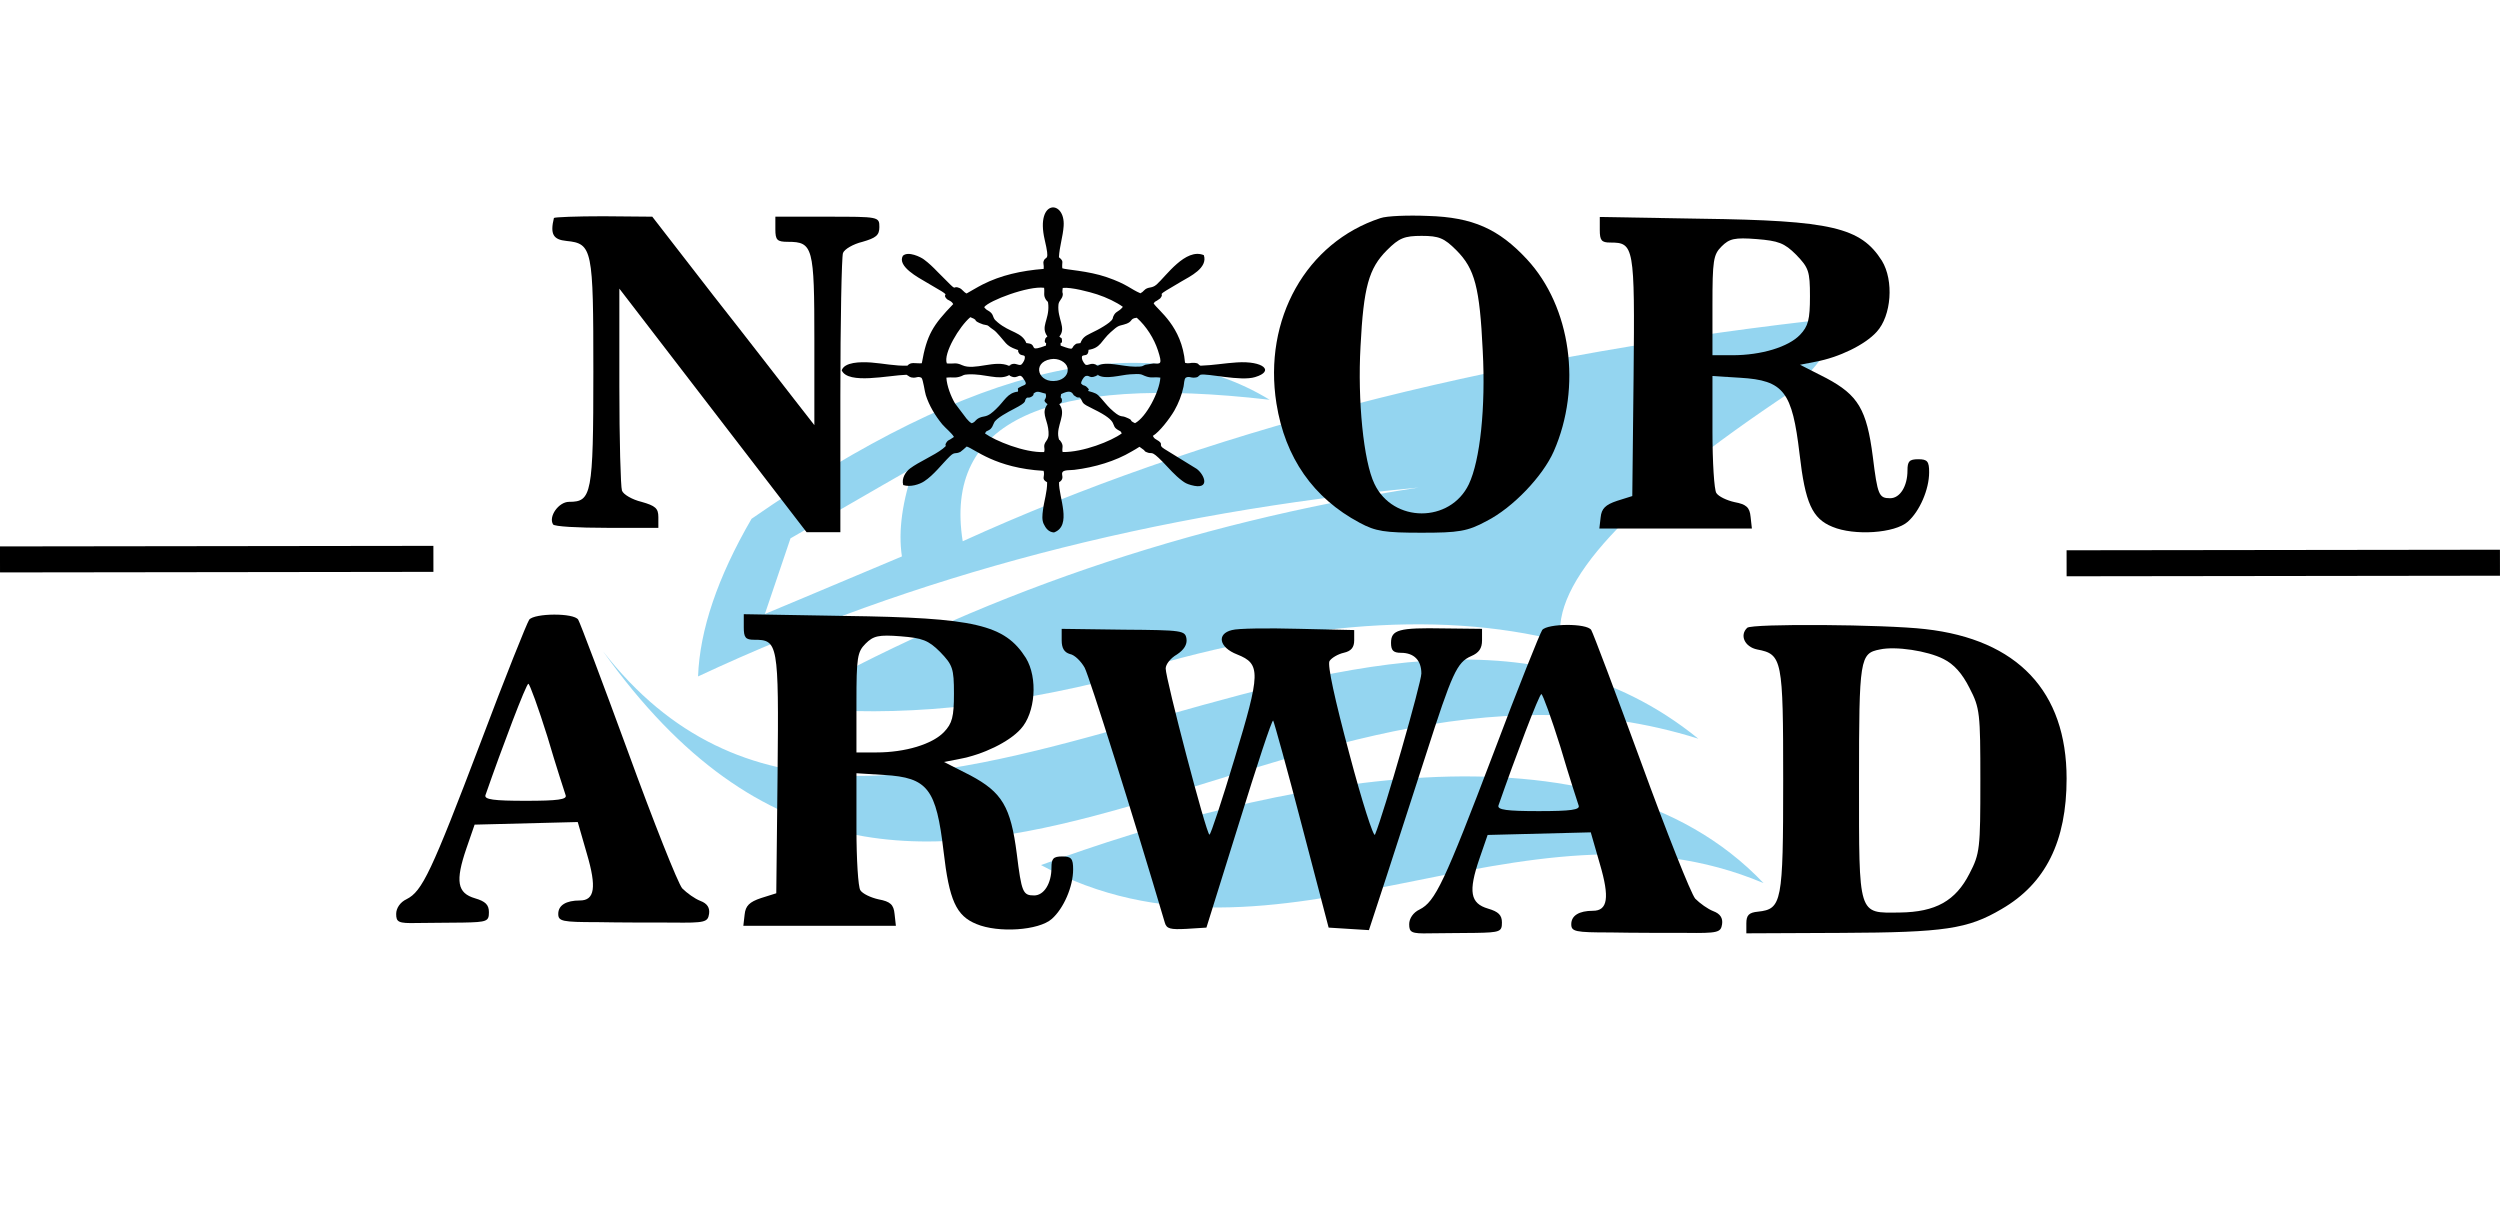
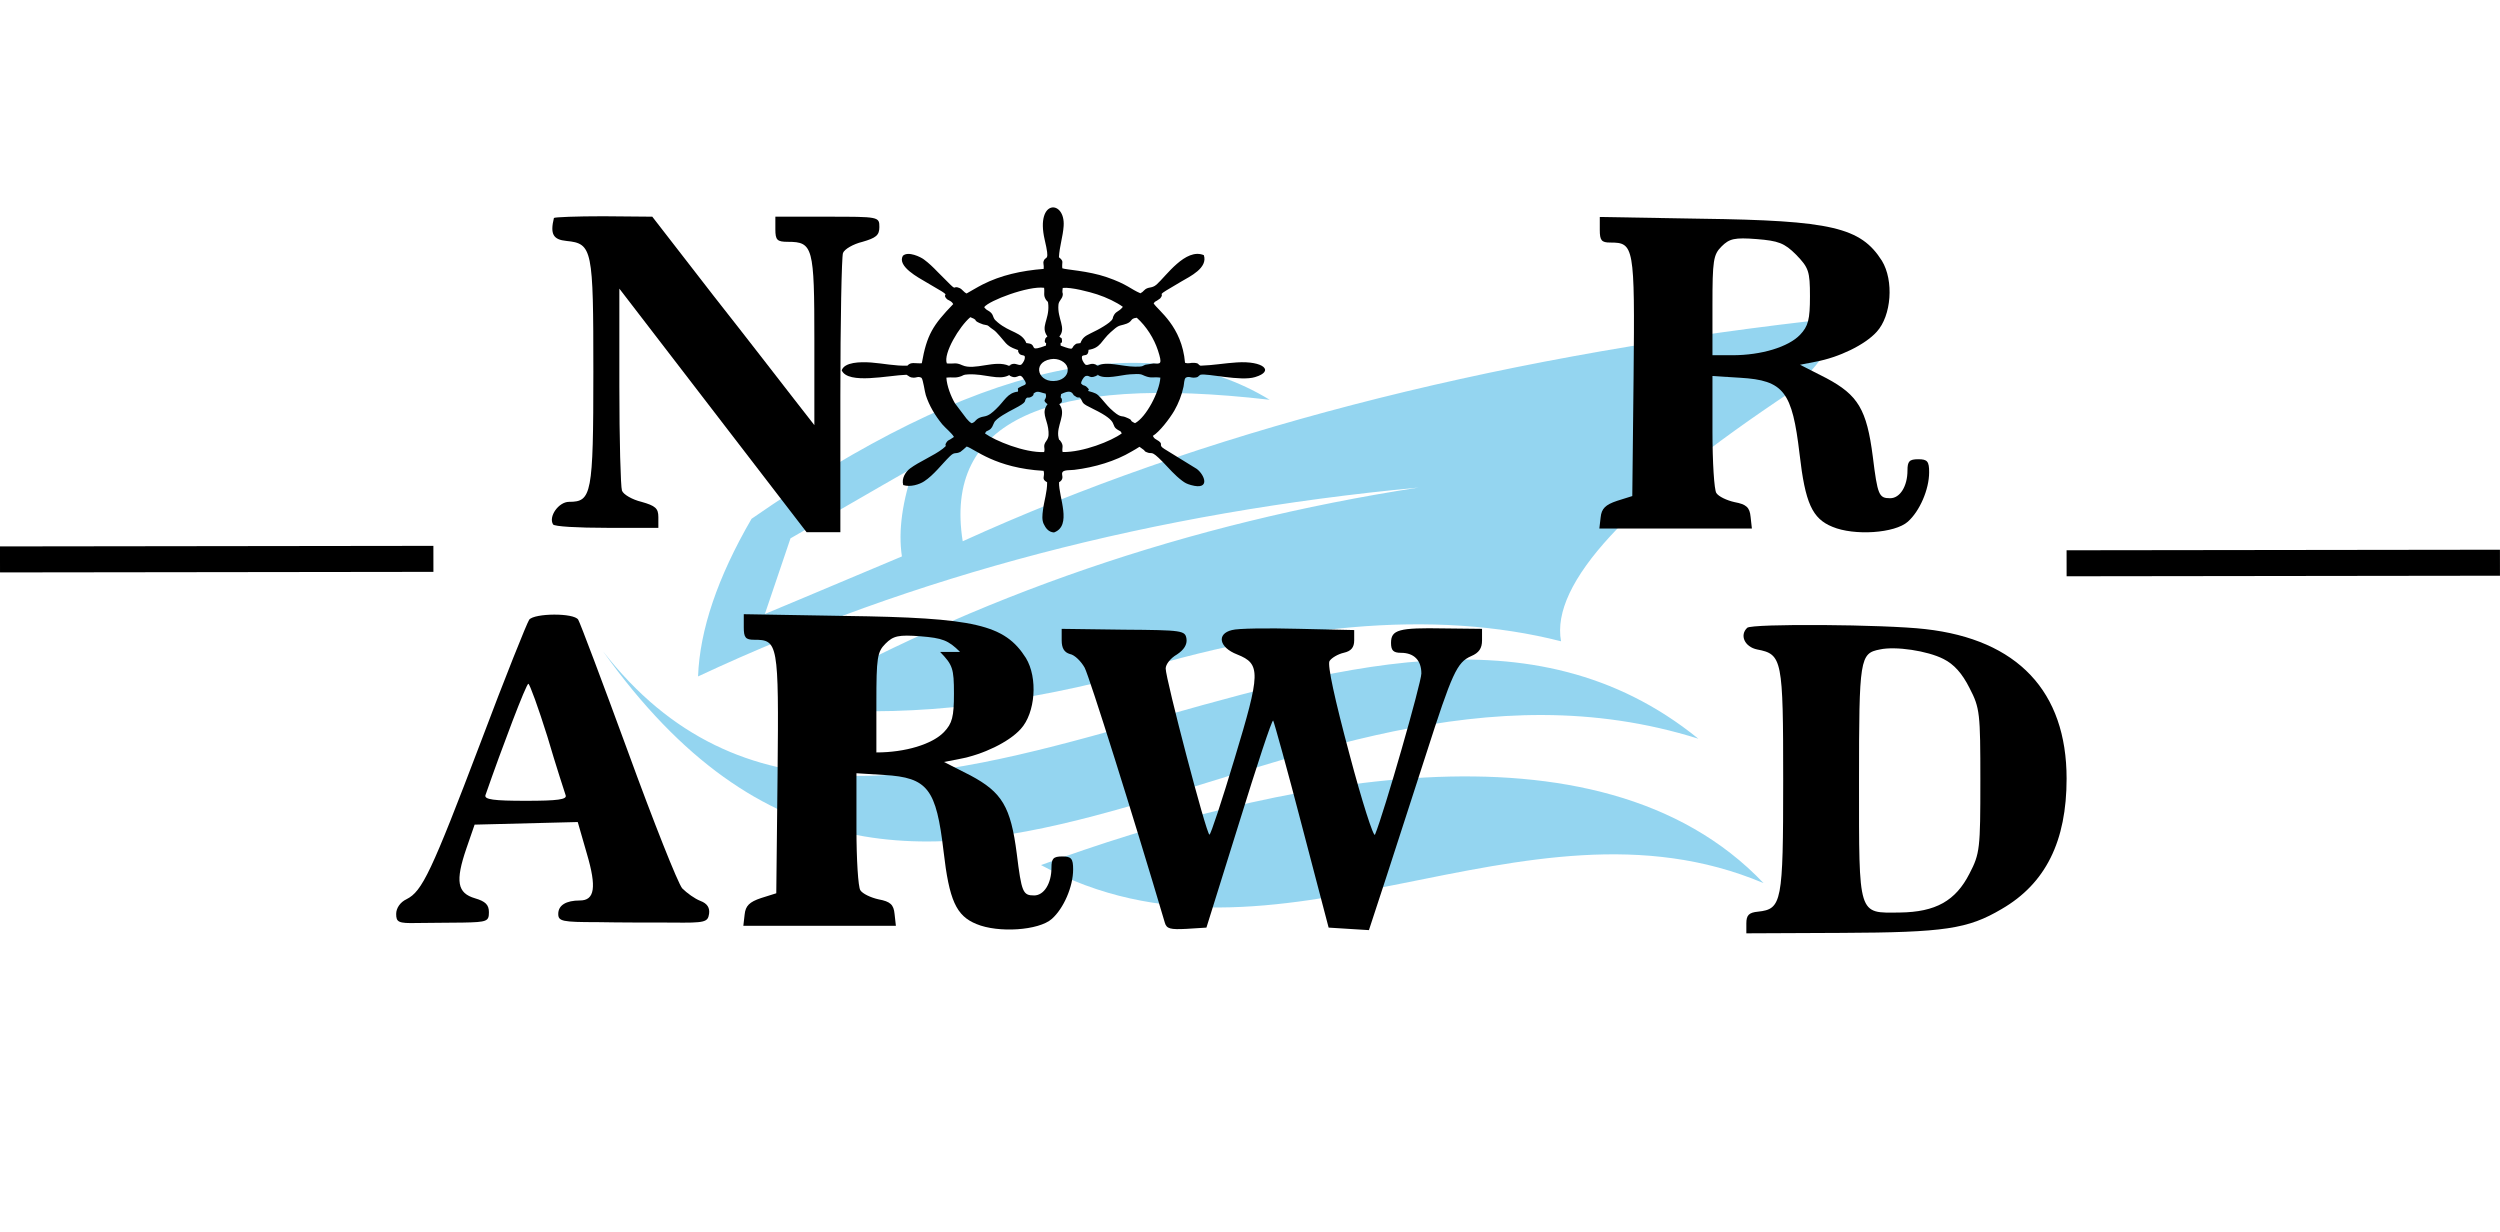
<svg xmlns="http://www.w3.org/2000/svg" id="Layer_1" data-name="Layer 1" viewBox="0 0 576.89 284.18">
  <defs>
    <style>
      .cls-1 {
        opacity: .5;
      }

      .cls-2 {
        stroke: #000;
        stroke-miterlimit: 10;
        stroke-width: 6px;
      }

      .cls-2, .cls-3 {
        fill: none;
      }

      .cls-4 {
        fill: #010101;
      }

      .cls-4, .cls-5 {
        fill-rule: evenodd;
      }

      .cls-5 {
        fill: #29abe2;
      }
    </style>
  </defs>
  <g class="cls-1">
    <path class="cls-5" d="M406.96,203.79c-38.31-40.31-114.42-23.31-166.74-4.17,54.38,29.5,111.07-19.37,166.74,4.17h0Z" />
    <path class="cls-5" d="M391.9,170.46c-76.62-62.16-189.75,61.03-252.74-20.16,72.89,102.25,155.3-10.47,252.74,20.16h0Z" />
    <path class="cls-5" d="M161.08,156.09c.39-10.7,4.5-22.86,12.34-36.37,51.42-35.69,91.15-44.81,119.56-27.47-51.68-5.97-75.21,4.95-70.83,32.65,54.89-25,119.94-42,195.28-50.78,8.87-.79,7.58,4.62-3.86,16.1-38.05,25.22-55.79,44.48-53.35,57.76-29.18-7.43-64.66-4.28-106.7,9.46-26.87,6.42-51.17,8.22-72.89,5.4,44.61-25.34,93.46-42.11,146.68-50.33-61.07,5.75-116.48,20.27-166.23,43.58h0Zm15.42-14.41c3.99-11.71,5.91-17.45,5.91-17.45,19.03-11.03,28.54-16.44,28.54-16.44-2.7,7.66-3.73,14.64-2.83,20.61-21.07,8.89-31.62,13.28-31.62,13.28h0Z" />
  </g>
  <g>
    <line class="cls-2" x1="0" y1="129.09" x2="100.01" y2="128.96" />
    <line class="cls-2" x1="476.88" y1="129.98" x2="576.88" y2="129.85" />
  </g>
  <rect class="cls-3" x="85.51" y="144.97" width="334.74" height="77.93" />
  <g id="ARWAD">
    <path d="M403.18,144.87c-1.8,1.7-.6,4.4,2.3,5,5.8,1.1,6,2.2,6,30.3s-.3,29.6-5.8,30.2c-2.1,.2-2.7,.8-2.7,2.7v2.3l22-.1c23.8-.1,29.1-.9,36.9-5.5,10.2-5.9,15-15.7,15-30.1,0-20.1-11.3-32.1-32.6-34.5-9.4-1.1-40.1-1.3-41.1-.3Zm45.3,7.2c2.4,1.2,4.3,3.3,6,6.7,2.4,4.6,2.5,5.8,2.5,21.4s-.1,16.8-2.5,21.4c-3.2,6.3-7.8,8.9-16.1,9-9.7,.1-9.4,1.1-9.4-30.3,0-28.4,.2-29.5,4.8-30.4,3.6-.8,11,.3,14.7,2.2Z" />
-     <path d="M355.88,145.37c-.5,.7-5.6,13.4-11.2,28.3-11.4,30-13.5,34.4-17.1,36.2-1.5,.7-2.4,2.1-2.4,3.4,0,1.9,.5,2.2,4.7,2.1,2.6,0,7.4-.1,10.7-.1,5.6-.1,6-.3,6-2.4,0-1.7-.8-2.5-3.2-3.2-4.1-1.2-4.6-3.9-2-11.5l1.9-5.5,11.9-.3,11.9-.3,2.1,7.3c2.3,7.8,1.8,10.8-1.6,10.8-3.2,0-5,1.1-5,3.1,0,1.7,.9,1.9,9,1.9,5,.1,12.7,.1,17.3,.1,7.6,.1,8.2-.1,8.5-2,.2-1.4-.4-2.4-2-3-1.3-.5-3.1-1.8-4.2-2.9-1-1.2-6.6-15.3-12.5-31.5-5.9-16.1-11.1-29.9-11.5-30.5-1-1.6-10.1-1.5-11.3,0Zm4.2,27c2,6.8,4,12.9,4.2,13.5,.4,1-1.8,1.3-9.2,1.3s-9.6-.3-9.3-1.3c3.9-11.2,9.4-25.7,9.9-25.7,.3,0,2.3,5.5,4.4,12.2Z" />
    <path d="M244.99,147.77c0,1.81,.6,2.77,1.9,3.15,1.1,.19,2.6,1.72,3.4,3.15,1.1,2.1,11.2,34.14,18.5,58.84,.4,1.43,1.3,1.62,5,1.43l4.6-.29,7.5-24.03c4.1-13.26,7.6-23.94,7.9-23.75,.2,.29,3.2,11.06,6.6,24.13l6.2,23.65,4.6,.29,4.7,.29,4-12.21c2.2-6.68,6.3-19.55,9.2-28.42,6-18.69,7.1-21.17,10.4-22.6,1.8-.76,2.5-1.81,2.5-3.62v-2.67l-8.8-.1c-10.4-.19-12.2,.29-12.2,3.34,0,1.72,.5,2.29,2.3,2.29,3,0,4.7,1.72,4.7,4.77,0,2.1-8.6,32.14-10.7,37.19-.3,.76-3-7.63-5.9-18.6-3.4-12.68-5.1-20.5-4.6-21.46,.5-.76,2-1.62,3.3-1.91,1.7-.38,2.4-1.24,2.4-2.86v-2.38l-12.9-.29c-7.1-.19-14-.1-15.3,.29-3.6,.86-3,4.01,1.2,5.63,5.5,2.19,5.4,4.2-.6,24.03-2.9,9.63-5.5,17.55-5.8,17.55-.7,0-10.1-35.95-10.1-38.34,0-.95,1.1-2.38,2.6-3.24,1.6-1.05,2.4-2.29,2.2-3.62-.3-1.91-.9-2-14.5-2.1l-14.3-.19v2.67Z" />
-     <path d="M171.63,144.73c0,2.4,.4,2.9,2.4,2.9,5.5,0,5.7,.7,5.4,30.8l-.3,27.7-3.5,1.1c-2.7,.9-3.6,1.8-3.8,3.8l-.3,2.6h35.2l-.3-2.7c-.2-2.2-1-2.9-3.7-3.4-1.8-.4-3.7-1.3-4.2-2.1-.5-.7-.9-7.1-.9-14.2v-12.8l6.4,.4c10.1,.6,12,3.2,13.7,17.6,1.3,11.3,2.9,14.9,7.6,16.8,5,2.1,14.4,1.5,17.4-1.2,2.7-2.4,4.9-7.4,4.9-11.4,0-2.5-.4-3-2.5-3s-2.5,.5-2.5,2.6c0,3.6-1.7,6.4-4,6.4-2.6,0-2.9-.7-4-9.6-1.4-10.9-3.4-14.2-10.7-18.1l-6.1-3.1,3.6-.7c5.4-1,11.4-3.9,14.1-6.9,3.4-3.7,4-11.8,1.2-16.4-4.9-7.7-11.6-9.3-41.8-9.7l-23.3-.4v3Zm45.3,5.7c2.9,3,3.2,3.8,3.2,9.6,0,5.4-.4,6.9-2.3,8.9-2.7,2.8-8.9,4.7-15.6,4.7h-4.6v-11.5c0-10.4,.2-11.7,2.1-13.6,1.8-1.8,3-2.1,8.1-1.7,5,.4,6.4,.9,9.1,3.6Z" />
+     <path d="M171.63,144.73c0,2.4,.4,2.9,2.4,2.9,5.5,0,5.7,.7,5.4,30.8l-.3,27.7-3.5,1.1c-2.7,.9-3.6,1.8-3.8,3.8l-.3,2.6h35.2l-.3-2.7c-.2-2.2-1-2.9-3.7-3.4-1.8-.4-3.7-1.3-4.2-2.1-.5-.7-.9-7.1-.9-14.2v-12.8l6.4,.4c10.1,.6,12,3.2,13.7,17.6,1.3,11.3,2.9,14.9,7.6,16.8,5,2.1,14.4,1.5,17.4-1.2,2.7-2.4,4.9-7.4,4.9-11.4,0-2.5-.4-3-2.5-3s-2.5,.5-2.5,2.6c0,3.6-1.7,6.4-4,6.4-2.6,0-2.9-.7-4-9.6-1.4-10.9-3.4-14.2-10.7-18.1l-6.1-3.1,3.6-.7c5.4-1,11.4-3.9,14.1-6.9,3.4-3.7,4-11.8,1.2-16.4-4.9-7.7-11.6-9.3-41.8-9.7l-23.3-.4v3Zm45.3,5.7c2.9,3,3.2,3.8,3.2,9.6,0,5.4-.4,6.9-2.3,8.9-2.7,2.8-8.9,4.7-15.6,4.7v-11.5c0-10.4,.2-11.7,2.1-13.6,1.8-1.8,3-2.1,8.1-1.7,5,.4,6.4,.9,9.1,3.6Z" />
    <path d="M122.12,142.99c-.5,.7-5.6,13.4-11.2,28.3-11.4,30-13.5,34.4-17.1,36.2-1.5,.7-2.4,2.1-2.4,3.4,0,1.9,.5,2.2,4.7,2.1,2.6,0,7.4-.1,10.7-.1,5.6-.1,6-.3,6-2.4,0-1.7-.8-2.5-3.2-3.2-4.1-1.2-4.6-3.9-2-11.5l1.9-5.5,11.9-.3,11.9-.3,2.1,7.3c2.3,7.8,1.8,10.8-1.6,10.8-3.2,0-5,1.1-5,3.1,0,1.7,.9,1.9,9,1.9,5,.1,12.7,.1,17.3,.1,7.6,.1,8.2-.1,8.5-2,.2-1.4-.4-2.4-2-3-1.3-.5-3.1-1.8-4.2-2.9-1-1.2-6.6-15.3-12.5-31.5-5.9-16.1-11.1-29.9-11.5-30.5-1-1.6-10.1-1.5-11.3,0Zm4.2,27c2,6.8,4,12.9,4.2,13.5,.4,1-1.8,1.3-9.2,1.3s-9.6-.3-9.3-1.3c3.9-11.2,9.4-25.7,9.9-25.7,.3,0,2.3,5.5,4.4,12.2Z" />
  </g>
  <g id="NOOR">
    <path d="M369.16,53.07c0,2.4,.4,2.9,2.4,2.9,5.5,0,5.7,.7,5.4,30.8l-.3,27.7-3.5,1.1c-2.7,.9-3.6,1.8-3.8,3.8l-.3,2.6h35.2l-.3-2.7c-.2-2.2-1-2.9-3.7-3.4-1.8-.4-3.7-1.3-4.2-2.1-.5-.7-.9-7.1-.9-14.2v-12.8l6.4,.4c10.1,.6,12,3.2,13.7,17.6,1.3,11.3,2.9,14.9,7.6,16.8,5,2.1,14.4,1.5,17.4-1.2,2.7-2.4,4.9-7.4,4.9-11.4,0-2.5-.4-3-2.5-3s-2.5,.5-2.5,2.6c0,3.6-1.7,6.4-4,6.4-2.6,0-2.9-.7-4-9.6-1.4-10.9-3.4-14.2-10.7-18.1l-6.1-3.1,3.6-.7c5.4-1,11.4-3.9,14.1-6.9,3.4-3.7,4-11.8,1.2-16.4-4.9-7.7-11.6-9.3-41.8-9.7l-23.3-.4v3Zm45.3,5.7c2.9,3,3.2,3.8,3.2,9.6,0,5.4-.4,6.9-2.3,8.9-2.7,2.8-8.9,4.7-15.6,4.7h-4.6v-11.5c0-10.4,.2-11.7,2.1-13.6,1.8-1.8,3-2.1,8.1-1.7,5,.4,6.4,.9,9.1,3.6Z" />
-     <path d="M318.55,50.33c-17.1,5.6-27.1,23.3-24,42.8,2,12.5,8.5,21.8,19.2,27.5,3.7,2,5.8,2.3,14.3,2.3s10.6-.3,15-2.7c6.1-3.1,13-10.4,15.5-16.1,6.5-14.8,4-33.3-6.2-44.3-6.5-7-12.5-9.7-22.8-10-4.7-.2-9.6,0-11,.5Zm17.5,7.4c4.3,4.3,5.4,8.6,6.1,23.2,.7,13.1-.6,25.3-3.2,30.8-4.3,9-17.5,9-21.8-.1-2.5-5.2-3.9-19.2-3.2-31.7,.7-13.7,1.9-18,6.1-22.2,2.8-2.8,4-3.3,8-3.3s5.2,.5,8,3.3Z" />
    <path class="cls-4" d="M240.83,62.05c-5.2,.41-9.92,1.48-14.07,3.59-1.43,.73-2.51,1.42-3.71,2.08-.72-.33-.95-.95-1.63-1.25-1.52-.65-.7,.59-2.11-.78l-2.97-2.97c-1.04-1.08-1.99-2-3.14-2.85-.7-.54-3.64-2-4.86-.84-1.38,2.45,3.77,5.12,5.2,5.98l3.77,2.22c1.7,1.1,.26,.52,.95,1.52,0,0,.3,.32,.33,.34l.59,.32c.36,.2,.56,.37,.78,.76-4.72,4.89-6.09,7.1-7.25,13.66-1.59,.09-2.47-.4-3.32,.55-2.81,.1-5.61-.52-8.39-.73-2.55-.18-6.15-.09-6.77,1.82,1.49,3.3,10.78,1.13,14.96,1.01,.62,.32,.67,.65,1.65,.68,.57,.03,1.07-.4,1.8,.03,.39,.42,.74,3.24,1,4.01,.79,2.42,2.11,4.65,3.79,6.71,.76,.89,2.25,2.08,2.7,2.92l-.9,.59c-.28,.14-.53,.23-.79,.61-.76,1.15,.5,.43-.9,1.53-2.05,1.59-5.48,2.99-7.55,4.55-1.04,.79-1.99,2.27-1.57,3.82,1.65,.54,3.75-.15,4.82-.85,2.24-1.45,4.12-4.01,5.95-5.79,1.16-1.12,1.18-.41,2.42-1.01l.67-.54c.25-.24,.53-.5,.79-.7,1.88,.57,6.57,4.97,17.75,5.61,.39,1.39-.67,1.83,.81,2.64,.03,2.22-.7,4.27-.96,6.42-.14,1.1-.28,2.23,.17,3.2,.45,.93,1.1,1.89,2.38,1.96,4.24-1.57,1.05-8.18,1.16-11.58,.84-.5,.85-1.05,.72-1.72-.25-1.3,1.54-.99,2.79-1.15,4.72-.57,9.51-2.01,13.25-4.24,.59-.36,1.35-.75,1.8-1.08l1.07,.78s.03,.08,.06,.1c.26,.27,.03,.14,.5,.36,1.46,.66,.81-.73,3.73,2.24,1.43,1.48,2.81,3.11,4.49,4.36,.65,.48,1.01,.7,2.03,.99,4.56,1.29,3.2-2.34,1.33-3.73l-7.48-4.61c-1.7-1.05,.26-.99-1.86-2.17-.4-.22-.56-.38-.78-.84,1.54-.92,3.88-3.99,4.94-5.8,.98-1.72,1.74-3.64,2.14-5.57,.13-.6,.11-1.64,.48-2.03,.7-.42,1.21-.01,1.79-.03,1.29-.03,.98-.33,1.65-.68,1.6-.36,9.27,1.57,12.58,.55,4.61-1.38,1.88-3.79-4.19-3.39-2.92,.18-5.3,.65-8.39,.76-.72-.29-.22-.55-1.44-.66-.9-.08-1.15,.27-2.14-.01-.72-8.49-6.26-12.09-7.24-13.71,.3-.41,.2-.34,.79-.65l.72-.5c1.4-1.75-2.02,.14,4.88-3.9,1.96-1.15,6.18-3.13,5.19-6.08-4.21-1.76-8.76,4.89-10.9,6.78-1.18,1.03-1.94,.36-2.92,1.38-.22,.24-.4,.42-.81,.64-2.22-.92-3.01-2.08-7.78-3.72-4.29-1.48-9.44-1.71-10.25-2.05-.17-1.5,.48-1.53-.78-2.55,.14-2.55,.92-4.73,1.09-7.21,.4-6.08-6.55-6.26-4.38,3.15,1.26,5.35,.26,3.61-.22,4.92-.22,.57,.1,.83-.01,1.83h0Zm1.59,20.84c-4.41,.79-2.86,5.72,1.48,4.96,1.59-.28,2.84-1.53,2.4-3.1-.31-1.15-2.03-2.21-3.88-1.86h0Zm-15.13,17.13c2.31,1.67,9.07,4.48,13.65,4.3,.31-1.03-.42-1.34,.53-2.61,.62-.85,.56-1.68,.39-2.92-.33-2.15-1.59-3.68-.13-5.52-1.15-.88-.57-.93-.4-1.54,.11-.38,.02-.46-.03-.89-.81-.14-1.7-.65-2.31-.34-.98,.52-.11,.36-.78,.92l-.22,.14c-.76,.42-.79-.03-1.15,.33-.72,.75,.65,.66-2.95,2.51-1.09,.57-4.1,2.13-4.5,3.15l-.46,.99c-.26,.36-.3,.47-.79,.74-.68,.36-.46,.09-.85,.74h0Zm17.57-9.07c-.28,1.29,.13,.52,.19,1.38,.03,.62-.11,.54-.61,.93,1.79,2.32-.81,4.99-.17,7.76,.17,.75,.13,.33,.33,.6,1.04,1.29,.35,1.71,.6,2.66,0,.02,.02,.03,.03,.03,4.69,.07,11.24-2.54,13.62-4.3-.31-.57-.13-.38-.7-.7-2.31-1.25,.62-1.77-5.87-4.93-2.89-1.39-2.22-1.35-2.92-2.42-.3-.42-.28-.14-.84-.27l-.72-.47s-.06-.05-.08-.1l-.13-.22c-.51-.72-1.25-.67-2.74,.04h0Zm-26.48-3.83c.11,1.96,1.07,4.4,1.99,5.96l2.66,3.52c.45,.47,.65,.79,1.2,1.07,.3-.13,.42-.14,.7-.4,.17-.15,.57-.92,2.18-1.17,1.1-.18,1.88-.91,2.7-1.68,2.03-1.91,2.62-3.77,5.08-4.05,.22-.68-.56-.61,.9-1.26,.85-.37,1.2-.37,.67-1.29-1.35-2.37-1.37-.05-3.31-1.05-1.04-.54,.57,.08-.33-.18-2.36,1.26-5.43-.38-9.38-.2-1.26,.08-1,.18-1.63,.42-1.45,.54-1.98,.15-3.44,.34h0Zm34.97-.59c-1.18,.24,1.1-.4-.59,.29-1.43,.59-1.33-.4-2.36,0-.45,.32-.9,1.17-.95,1.63,.62,.71,.45,.28,1.16,.7l.48,.46c.3,.52,.17,.18-.02,.6,1.79,.52,1.97,.54,2.95,1.62,.78,.87,1.37,1.66,2.14,2.41,2.42,2.29,2.5,1.61,3.48,1.99,2.33,.92,.53,.61,2.27,1.42,2.56-1.34,5.65-7.24,5.85-10.51-1.72-.23-1.99,.24-3.6-.4-.9-.36-.74-.54-3.42-.36-2.11,.15-5.77,1.27-7.39,.15h0Zm-2.16-5.83c-.03,1.71-1.1,1.03-1.49,1.49-.22,.6,.33,1.58,.79,1.97,.67,.25,1.16-.46,2.18-.1,.48,.15,.2,.24,.67,.33,1.96-1.12,5.53,.2,8.59,.22,1.94,.01,1.57-.13,2.27-.4,.06-.01,.09-.04,.13-.05l1.86-.29c1.63,.09,2.08,.28,1.01-3.02-.89-2.71-2.64-5.53-4.88-7.53-1.83,.2-.65,.97-3.03,1.59-1.26,.34-1.26,.2-3,1.75-2.19,1.95-2.26,3.64-5.11,4.07h0Zm-32.7,3.16c1.68,.17,1.96-.32,3.56,.42,2.81,1.29,7.59-1.32,10.76,.13,.85-.28-.13-.04,.56-.33,1.01-.42,1.57,.34,2.27,.08,.46-.36,1.01-1.36,.81-1.97h0c-.3-.38-1.07,.01-1.46-.97-.26-.66,.39-.27-.42-.57-2.61-.93-2.35-1.57-4.71-4.03-.45-.47-.78-.59-1.26-.98-.96-.8-.51-.47-1.75-.78-.33-.09-1.35-.52-1.57-.74-.39-.36,.11-.15-.59-.59-.11-.05-.62-.28-.78-.34-2.53,2.12-6.28,8.39-5.43,10.65h0Zm25.96-6.22c.46,.55,.57,.1,.61,.97,.06,1.05-.46-.15-.3,1.15,3.53,1.3,2.19,.54,3.36-.28,.39-.27,.2-.15,.78-.25l.28-.04s.09,0,.13-.01c.48-1.24,1.04-1.61,2.31-2.24,1.15-.57,2.02-.98,3.09-1.66,.72-.46,1.85-1.16,2.07-1.82,.19-.52-.13,.15,.09-.37,.57-1.38,1.18-.97,2.24-2.28-1.37-1.02-3.82-2.2-5.96-2.89-1.6-.52-5.96-1.71-7.92-1.48-.19,1.39,.02,.95,.02,1.46-.02,1.05-.92,1.4-1.01,2.42-.3,3.22,1.89,5.33,.21,7.33h0Zm-17.33-6.75c.2,.23,.22,.34,.51,.55,.2,.15,.17,.1,.33,.2,1.4,.79,1,1.4,1.65,2.18,.09,.1,.46,.42,.62,.57,2.83,2.4,5.59,2.2,6.61,4.79,.03,0,.11-.03,.13,0,.02,.05,.72,.03,1.07,.28,.89,.62-.26,1.62,3.32,.28,.17-1.24-.2-.1-.28-1.05,0-.03,.13-.55,.14-.57,.02-.03,.03-.08,.08-.1,.02-.04,.06-.08,.08-.11l.31-.28c-1.65-2.28,.42-3.75,.22-7.21-.06-1.11-.19-.68-.56-1.27-.65-1.05-.26-1.49-.42-2.74-3.61-.49-12.73,2.95-13.83,4.47h0Z" />
    <path d="M127.82,50.3c-.9,3.7-.2,5,2.9,5.3,6,.6,6.2,1.8,6.2,30.2s-.4,30-5.6,30c-2.4,0-4.8,3.4-3.7,5.2,.2,.5,5.8,.8,12.4,.8h11.9v-2.5c0-2-.7-2.6-3.9-3.5-2.1-.5-4.2-1.7-4.5-2.6s-.6-11.7-.6-24.1v-22.5l21.6,28.1,21.6,28.1h7.8v-31.4c0-17.3,.3-32.1,.6-33s2.4-2.1,4.5-2.6c3.1-.9,3.9-1.5,3.9-3.4,0-2.4-.1-2.4-12-2.4h-12v2.9c0,2.5,.4,2.9,2.9,2.9,5.8,0,6.1,1.2,6.1,22.7v19.6l-4.6-5.9c-2.5-3.2-10.9-14.1-18.7-24l-14.1-18.2-11.3-.1c-6.2,0-11.3,.2-11.4,.4Z" />
  </g>
</svg>